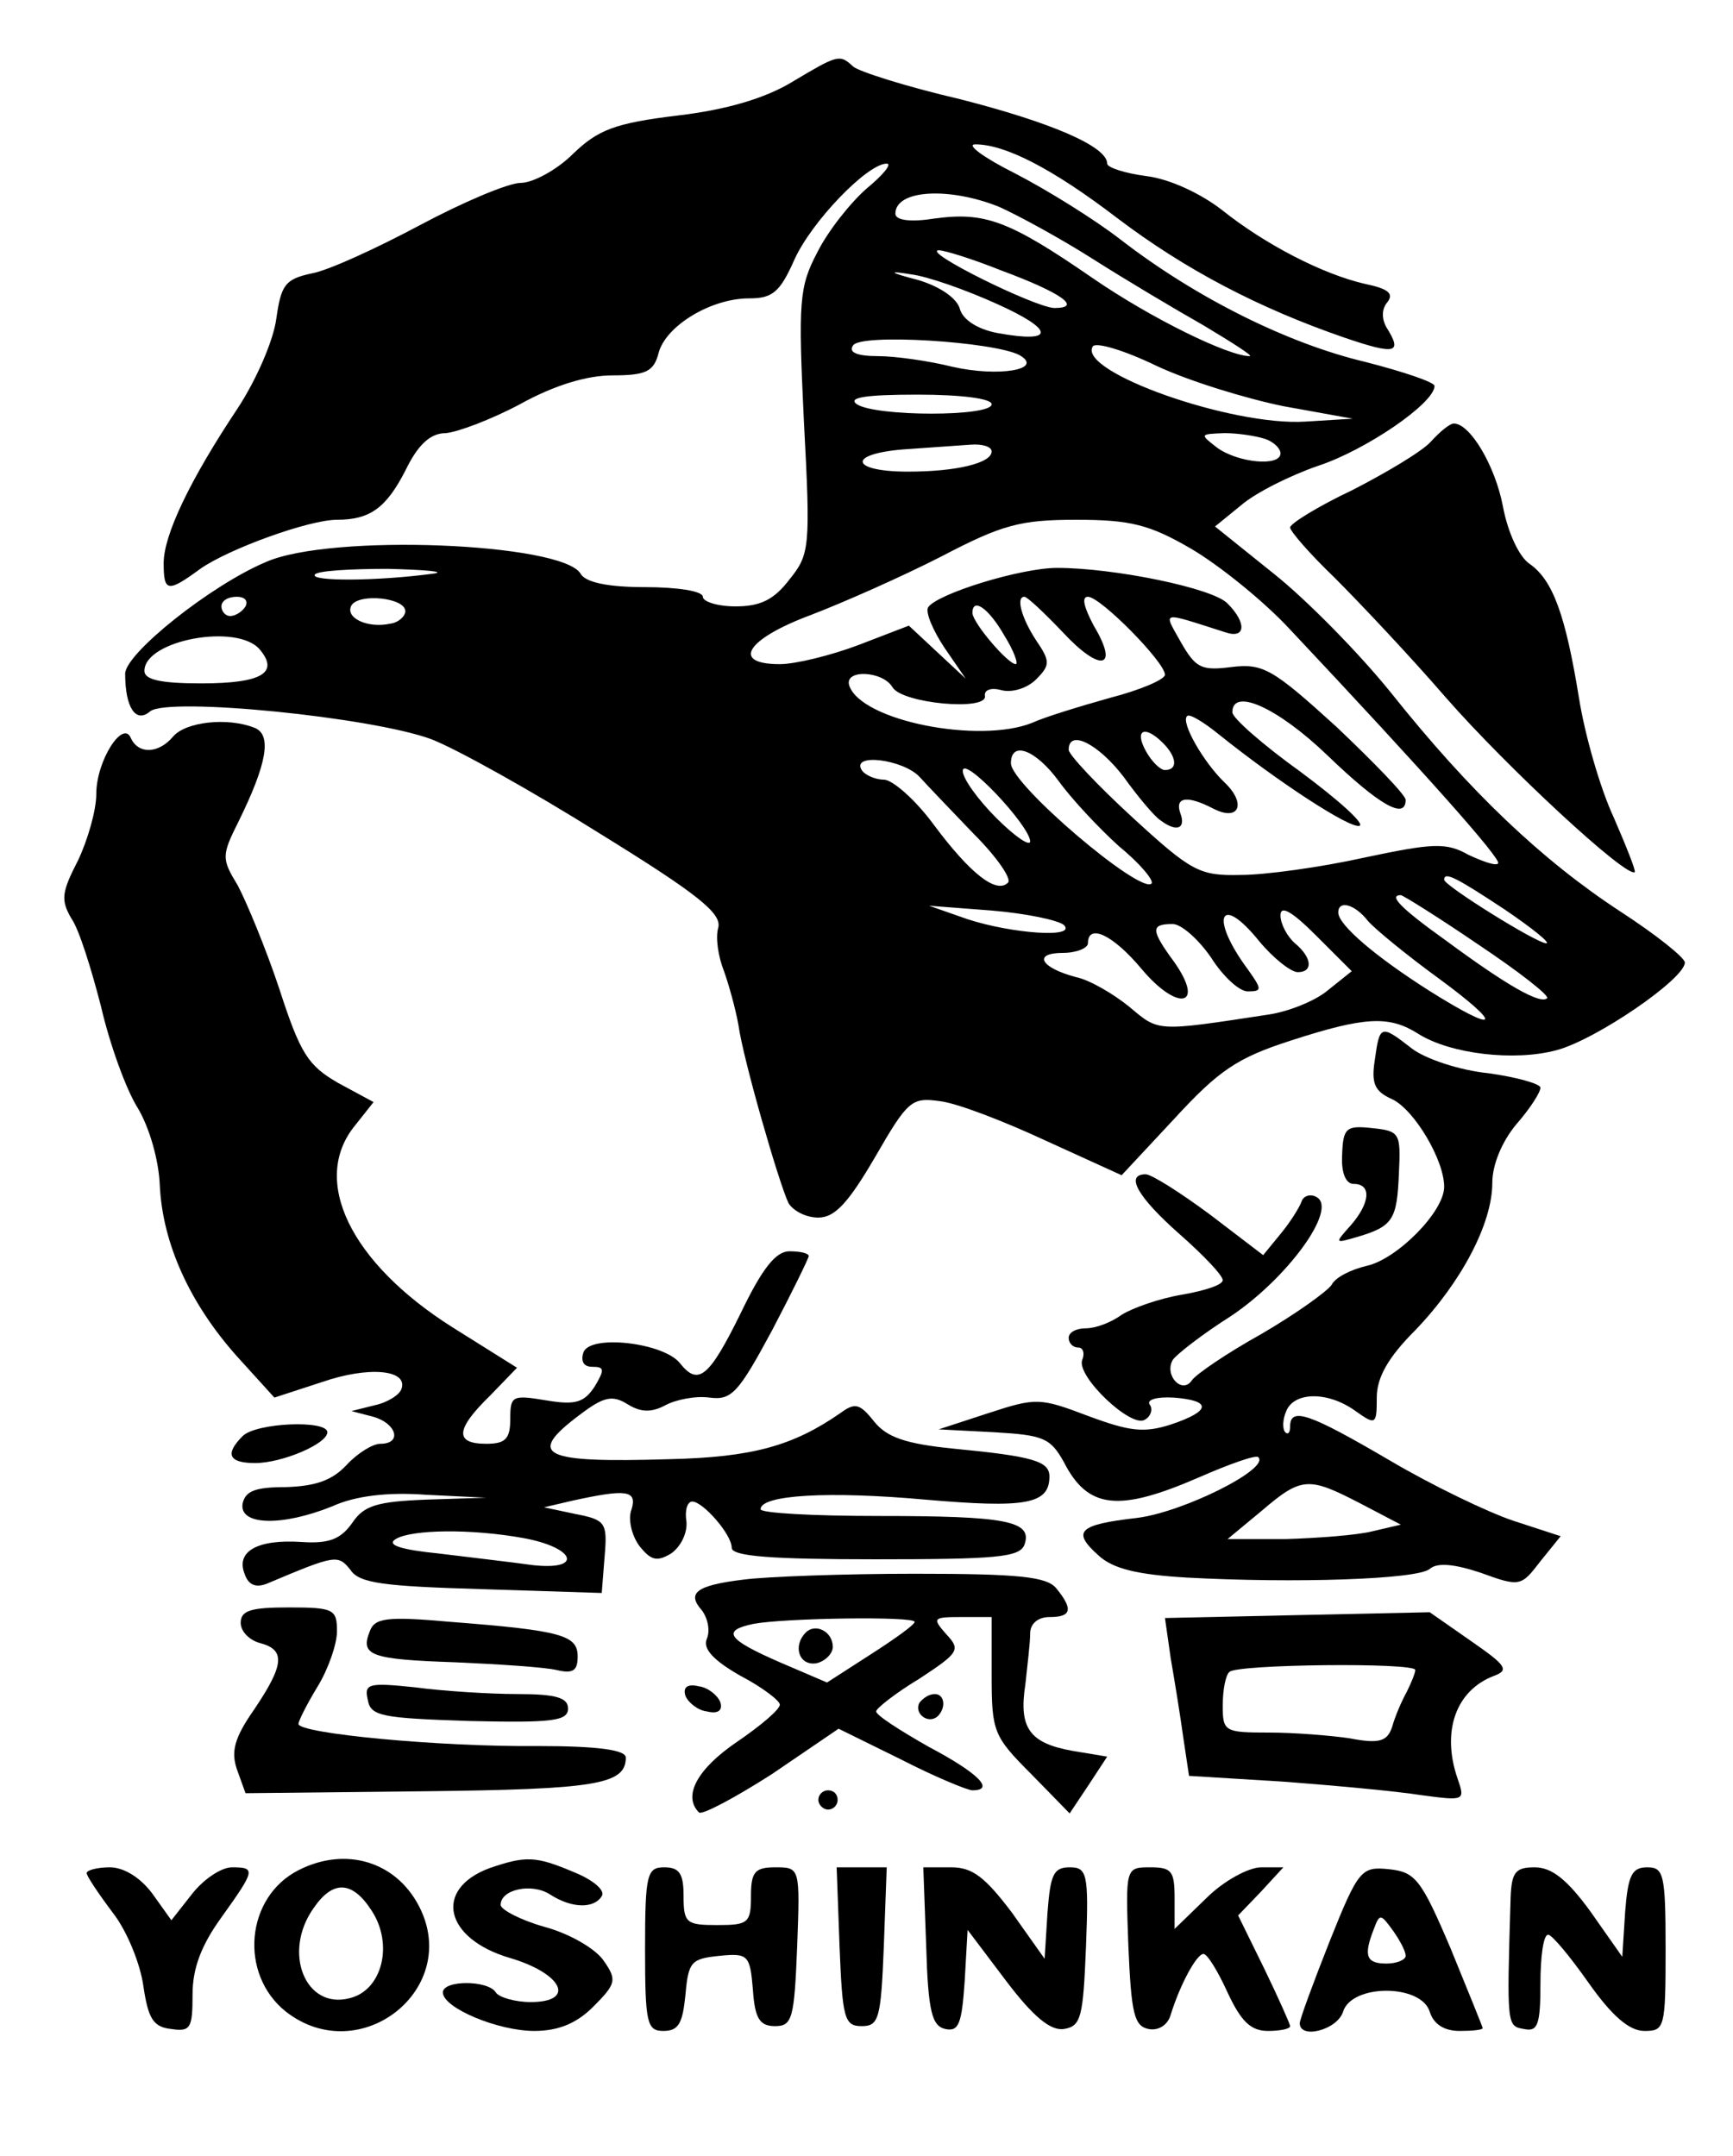
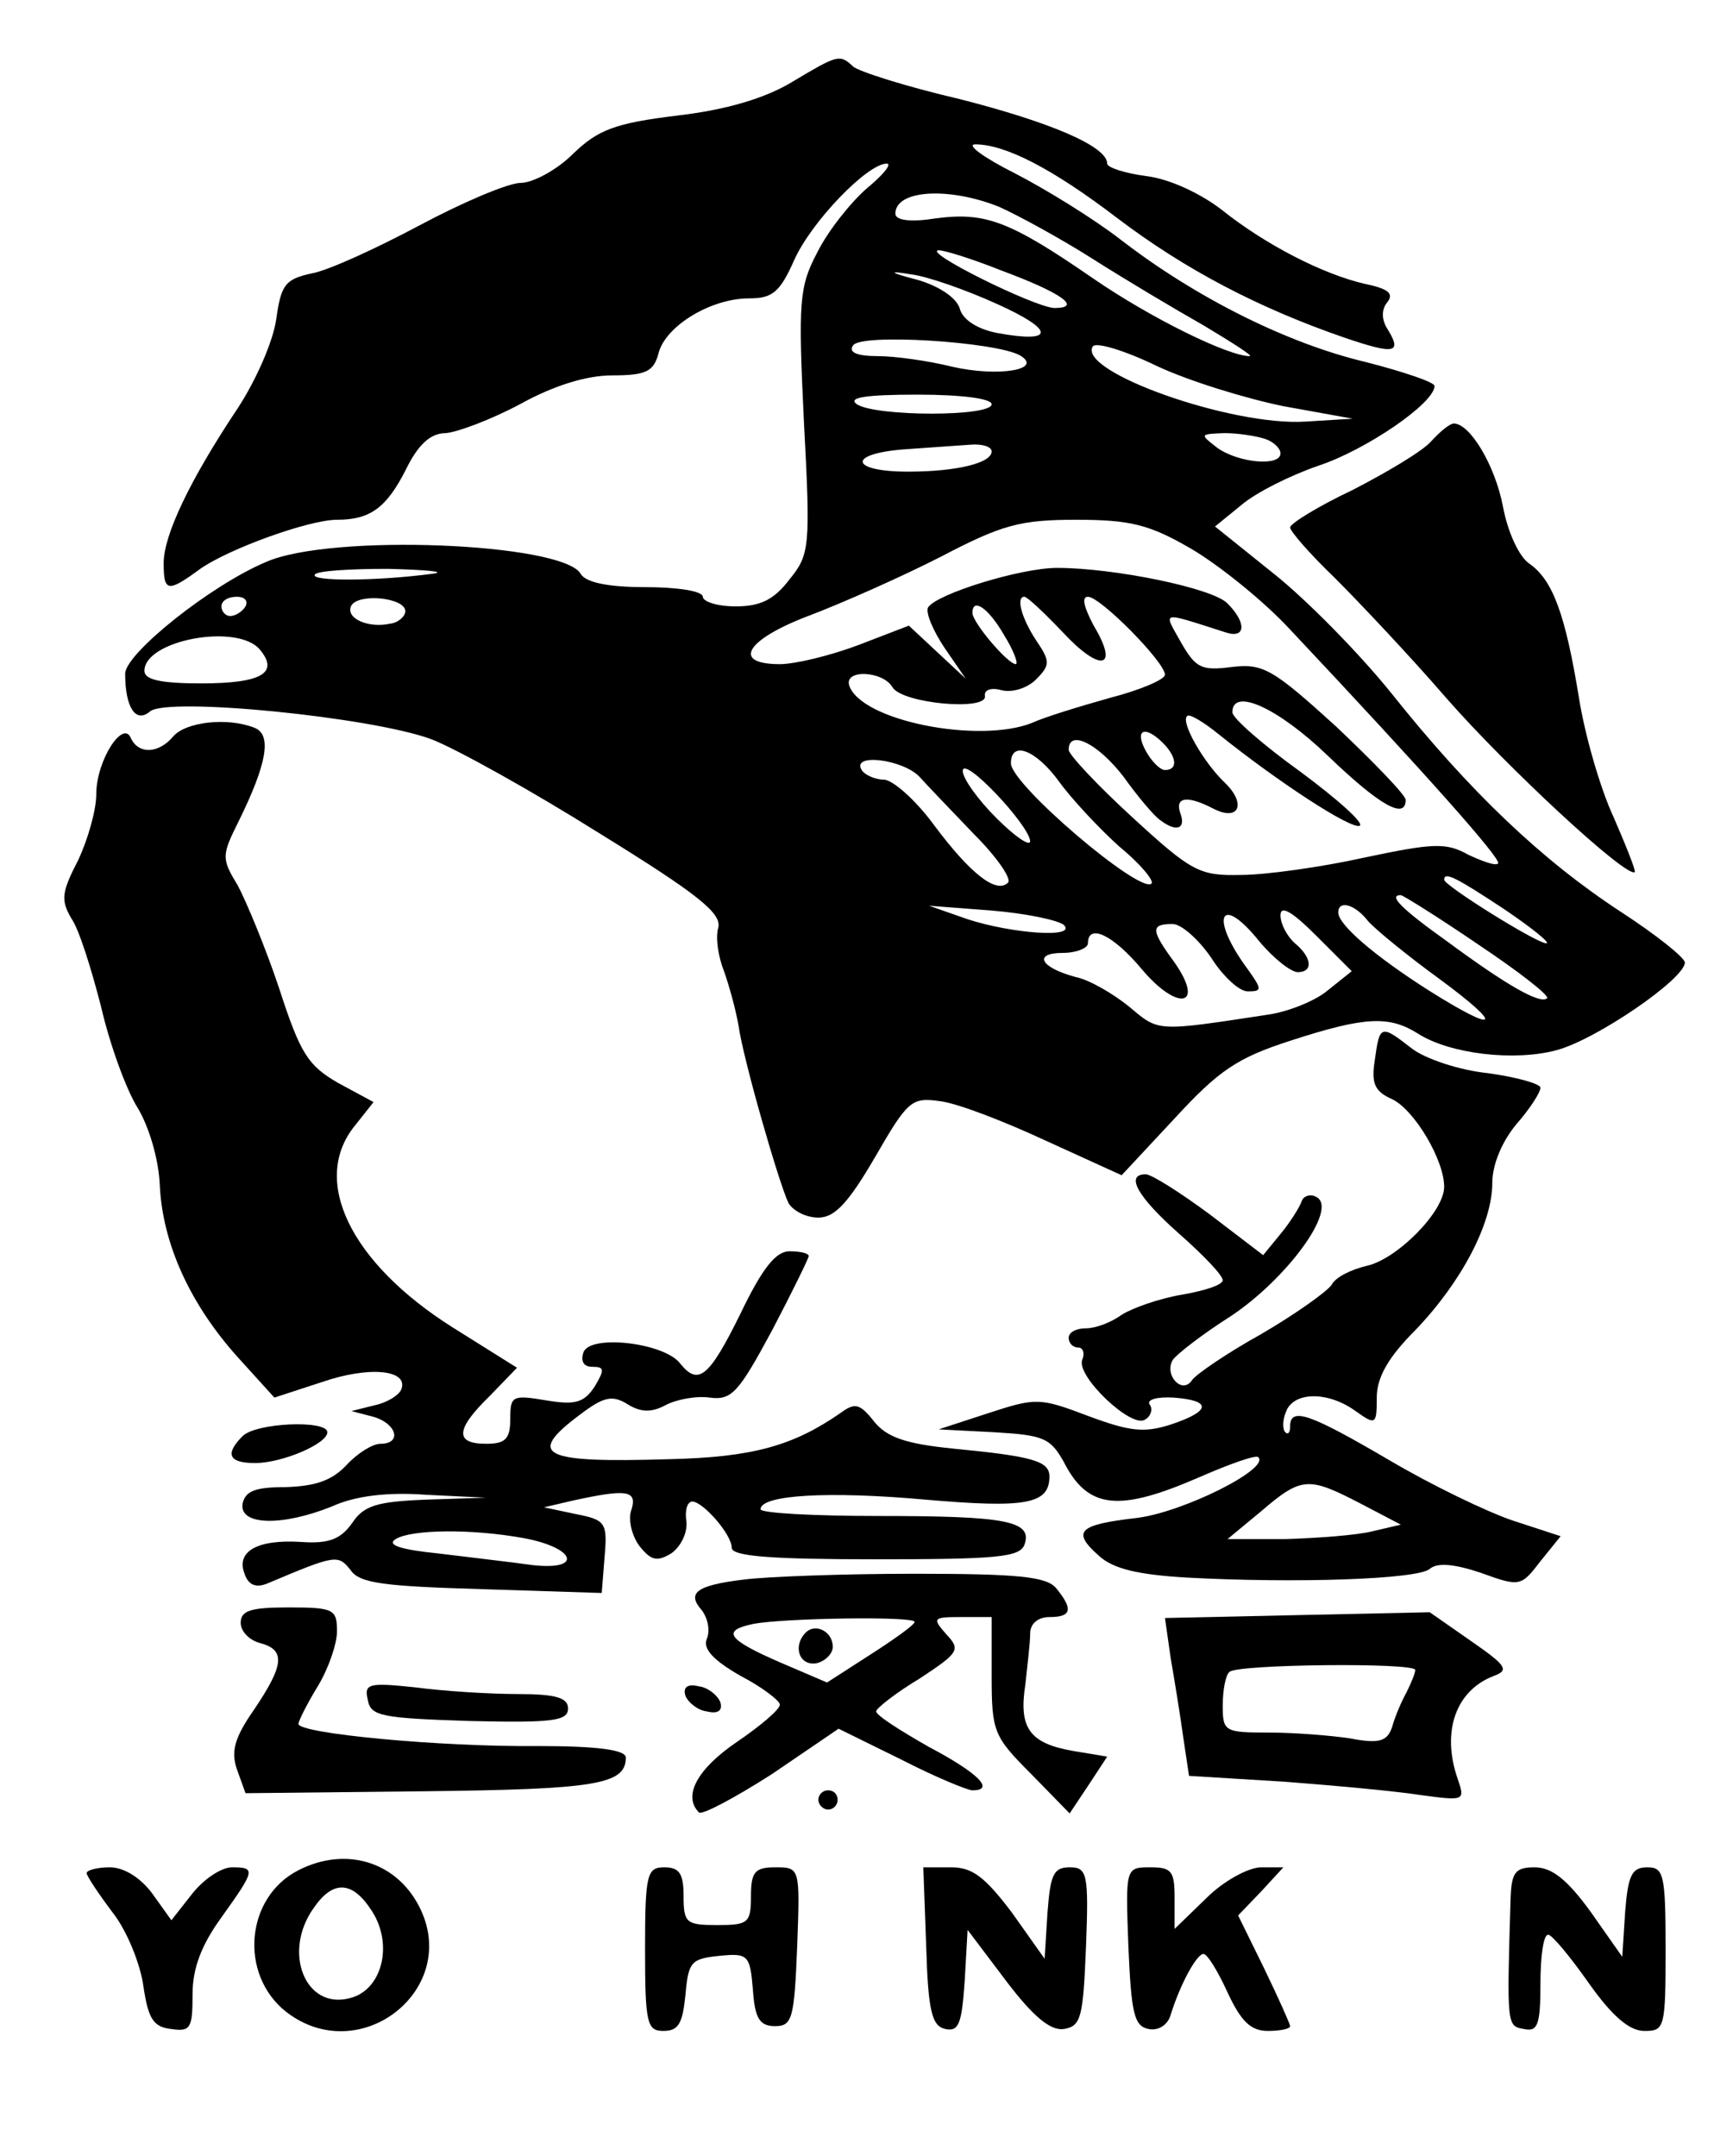
<svg xmlns="http://www.w3.org/2000/svg" version="1.0" width="180pt" height="224pt" viewBox="0 0 180 224" preserveAspectRatio="xMidYMid meet">
  <g transform="translate(0,224) scale(0.1,-0.1)" fill="#000000" stroke="none">
    <path d="M823 2155 c-28 -17 -68 -29 -119 -35 -66 -8 -83 -15 -109 -40 -17 -17 -42 -30 -54 -30 -13 0 -60 -20 -105 -44 -45 -24 -95 -47 -112 -50 -28 -6 -32 -12 -37 -47 -3 -23 -21 -64 -40 -93 -50 -75 -77 -132 -77 -161 0 -30 4 -31 38 -6 30 21 113 51 142 51 34 0 51 12 71 51 13 27 26 39 42 39 12 1 47 14 77 30 36 20 70 30 96 30 35 0 43 4 48 23 7 28 54 57 94 57 24 0 32 6 47 40 18 40 76 100 96 100 6 0 -4 -12 -21 -26 -17 -15 -40 -44 -51 -66 -19 -36 -20 -51 -14 -176 7 -131 6 -138 -15 -164 -16 -21 -30 -28 -56 -28 -19 0 -34 5 -34 10 0 6 -27 10 -60 10 -39 0 -62 5 -67 14 -19 32 -260 42 -327 12 -57 -24 -146 -95 -146 -116 0 -35 11 -52 26 -39 19 15 230 -6 292 -29 26 -10 105 -54 175 -98 102 -63 127 -83 123 -98 -3 -10 0 -30 6 -45 5 -14 12 -39 15 -56 5 -36 42 -164 52 -185 5 -8 18 -15 31 -15 17 0 31 15 59 63 34 59 38 62 67 58 18 -2 67 -21 110 -41 l79 -36 55 59 c46 50 65 63 121 81 77 25 102 26 132 7 33 -21 100 -29 144 -17 41 11 133 74 133 91 0 5 -30 29 -67 53 -81 53 -156 124 -238 227 -33 41 -88 97 -122 124 l-61 49 27 22 c15 13 51 31 80 41 49 16 121 65 121 83 0 4 -33 15 -72 25 -80 19 -175 66 -254 127 -27 21 -77 52 -110 69 -32 16 -51 30 -41 30 31 0 80 -25 148 -77 70 -53 146 -93 236 -124 53 -18 60 -16 43 11 -5 9 -5 19 1 26 7 9 1 14 -23 19 -44 10 -104 41 -149 77 -22 17 -54 32 -78 35 -23 3 -41 9 -41 13 0 18 -59 43 -153 67 -56 13 -106 29 -111 34 -14 13 -16 12 -63 -16z m215 -130 c20 -9 64 -33 97 -54 33 -21 85 -52 115 -69 30 -18 52 -32 48 -32 -22 0 -102 39 -163 81 -87 60 -112 69 -164 62 -25 -4 -41 -2 -41 5 0 25 56 28 108 7z m2 -66 c62 -23 85 -39 55 -39 -21 1 -138 59 -120 60 6 0 35 -9 65 -21z m-4 -35 c60 -27 60 -41 0 -30 -21 4 -36 14 -39 25 -3 11 -20 23 -43 30 -31 8 -32 10 -8 6 17 -2 57 -16 90 -31z m23 -53 c26 -15 -22 -23 -70 -12 -24 6 -59 11 -77 11 -22 0 -31 4 -26 11 7 13 147 4 173 -10z m274 -53 l72 -13 -49 -3 c-77 -5 -237 52 -221 78 3 5 33 -4 66 -20 34 -16 93 -34 132 -42z m-303 2 c0 -13 -120 -13 -140 0 -10 7 9 10 63 10 45 0 77 -4 77 -10z m284 -36 c9 -3 16 -10 16 -15 0 -14 -44 -10 -66 6 -18 14 -18 14 8 15 14 0 33 -3 42 -6z m-284 -13 c0 -12 -36 -21 -87 -21 -59 0 -64 18 -6 23 27 2 58 4 71 5 12 1 22 -2 22 -7z m207 -101 c29 -17 75 -54 102 -83 142 -151 221 -240 217 -244 -2 -3 -16 2 -31 9 -23 13 -37 12 -108 -3 -45 -10 -103 -18 -128 -18 -43 -1 -51 3 -113 60 -36 33 -66 65 -66 70 0 22 31 6 57 -28 15 -21 32 -41 38 -45 17 -13 27 -9 21 7 -6 17 7 19 34 5 27 -14 35 5 12 27 -22 21 -46 63 -39 69 2 3 17 -6 33 -19 61 -49 136 -98 146 -95 6 2 -22 27 -61 56 -39 28 -71 56 -71 62 0 26 47 5 99 -45 54 -52 81 -67 81 -46 0 5 -33 39 -72 76 -66 60 -76 66 -109 62 -31 -4 -37 -1 -52 25 -19 34 -23 33 46 11 21 -7 22 10 2 30 -15 16 -118 37 -177 37 -38 0 -125 -27 -134 -41 -3 -5 5 -24 17 -42 l22 -32 -29 27 -30 28 -52 -20 c-29 -11 -66 -20 -82 -20 -51 0 -35 26 32 51 34 13 95 40 136 61 63 33 82 38 140 38 56 0 76 -5 119 -30z m-787 -26 c-60 -8 -128 -8 -123 -1 2 4 37 6 76 6 40 -1 61 -3 47 -5z m-195 -34 c-3 -5 -10 -10 -16 -10 -5 0 -9 5 -9 10 0 6 7 10 16 10 8 0 12 -4 9 -10z m166 -5 c0 -5 -7 -12 -16 -13 -23 -5 -47 6 -40 19 8 13 56 8 56 -6z m683 -22 c39 -42 59 -38 32 7 -10 19 -13 30 -6 30 13 0 80 -68 80 -81 0 -5 -26 -16 -57 -24 -32 -9 -68 -20 -81 -26 -55 -22 -178 2 -190 39 -5 17 35 15 45 -2 10 -17 99 -25 96 -9 -1 6 6 9 17 6 11 -3 27 2 36 11 15 15 15 19 0 41 -15 23 -21 45 -12 45 3 0 21 -17 40 -37z m-61 -3 c10 -16 15 -30 12 -30 -8 0 -44 42 -45 53 0 17 17 5 33 -23z m-773 -15 c20 -24 2 -35 -61 -35 -43 0 -59 4 -59 13 0 32 97 50 120 22z m938 -97 c14 -14 16 -28 2 -28 -5 0 -14 9 -20 20 -12 22 -1 27 18 8z m-108 -40 c13 -18 41 -48 62 -67 22 -18 37 -36 34 -39 -12 -11 -146 103 -146 125 0 24 26 14 50 -19z m-145 5 c9 -10 35 -37 57 -60 23 -23 39 -46 35 -50 -12 -12 -39 9 -77 60 -19 26 -43 47 -52 47 -9 0 -20 5 -23 10 -11 18 43 11 60 -7z m115 -67 c0 -6 -16 5 -35 24 -19 19 -35 41 -35 49 0 17 69 -56 70 -73z m493 -71 c28 -19 48 -35 43 -35 -10 0 -106 60 -106 66 0 9 13 2 63 -31z m-28 -36 c42 -28 74 -53 72 -56 -7 -7 -43 14 -104 59 -49 35 -61 48 -48 48 2 0 39 -23 80 -51z m-430 20 c14 -14 -54 -9 -100 6 l-40 14 65 -5 c36 -3 69 -10 75 -15z m274 -68 c-13 -11 -41 -22 -61 -25 -118 -18 -114 -18 -145 8 -16 13 -41 28 -56 31 -37 10 -44 25 -13 25 14 0 26 5 26 10 0 21 26 9 56 -27 37 -44 66 -39 34 7 -25 34 -25 40 -2 40 9 0 27 -16 40 -35 12 -19 29 -35 38 -35 15 0 15 2 0 23 -40 54 -29 80 12 29 15 -18 33 -32 40 -32 16 0 15 15 -3 30 -8 7 -15 20 -15 29 0 11 12 4 37 -21 l37 -37 -25 -20z m42 72 c8 -9 41 -36 74 -60 68 -50 62 -58 -11 -12 -55 35 -94 68 -94 81 0 13 17 9 31 -9z" />
    <path d="M1486 1781 c-9 -10 -46 -32 -81 -50 -36 -17 -65 -35 -65 -39 0 -4 21 -28 46 -52 25 -25 78 -81 116 -125 63 -72 188 -188 196 -181 1 2 -9 27 -22 57 -14 30 -30 86 -36 124 -14 86 -27 122 -51 139 -11 7 -23 33 -28 60 -8 42 -34 86 -51 86 -4 0 -14 -8 -24 -19z" />
    <path d="M180 1475 c-15 -18 -36 -19 -44 -2 -8 20 -36 -23 -36 -58 0 -17 -9 -48 -19 -69 -17 -33 -18 -41 -7 -60 8 -11 21 -53 31 -92 9 -39 26 -86 38 -105 12 -20 22 -54 23 -81 3 -60 31 -122 80 -177 l39 -43 49 16 c49 17 90 13 83 -7 -2 -6 -14 -14 -28 -17 l-24 -6 23 -6 c24 -7 30 -28 7 -28 -8 0 -24 -10 -35 -22 -15 -16 -32 -22 -63 -23 -32 0 -42 -4 -45 -17 -4 -23 41 -24 93 -3 24 11 58 15 98 12 l62 -3 -62 -2 c-51 -2 -65 -6 -77 -24 -12 -17 -24 -22 -53 -20 -46 3 -68 -10 -59 -33 4 -12 12 -15 24 -10 71 30 73 30 86 14 9 -14 35 -17 136 -20 l125 -4 3 38 c3 35 1 38 -30 44 l-33 7 30 7 c55 12 67 11 61 -9 -4 -10 0 -27 8 -38 12 -15 18 -17 33 -8 10 7 17 21 16 33 -2 12 1 21 6 21 11 0 41 -34 41 -48 0 -9 42 -12 149 -12 125 0 150 2 155 15 9 25 -19 30 -152 30 -67 0 -122 3 -122 7 0 15 71 19 171 10 104 -9 129 -5 129 24 0 16 -17 21 -100 29 -50 5 -69 12 -82 28 -15 19 -20 20 -35 9 -49 -34 -91 -46 -178 -48 -132 -4 -149 4 -93 46 25 19 34 21 50 11 13 -8 24 -9 39 -1 11 6 32 10 46 8 23 -3 30 5 65 70 21 40 38 75 38 77 0 3 -9 5 -20 5 -14 0 -28 -17 -51 -65 -33 -67 -44 -75 -63 -51 -17 21 -93 30 -100 11 -3 -9 0 -15 9 -15 13 0 13 -3 3 -20 -11 -17 -20 -20 -50 -15 -36 6 -38 5 -38 -19 0 -21 -5 -26 -25 -26 -33 0 -32 15 4 50 l28 29 -67 42 c-106 67 -148 153 -101 210 l19 24 -37 20 c-31 18 -39 30 -61 98 -14 42 -34 90 -43 107 -17 28 -17 31 1 67 29 59 35 90 16 97 -28 11 -71 6 -84 -9z m364 -833 c54 -10 62 -34 9 -28 -21 3 -65 8 -97 12 -40 4 -55 9 -45 15 16 10 78 11 133 1z" />
    <path d="M1428 1139 c-4 -25 0 -33 18 -41 23 -11 54 -63 54 -91 0 -26 -49 -75 -80 -82 -17 -4 -33 -12 -37 -20 -5 -7 -37 -30 -73 -51 -36 -20 -68 -42 -72 -48 -10 -15 -29 5 -20 21 4 6 31 27 61 46 58 39 110 110 89 123 -6 4 -14 2 -16 -4 -2 -6 -12 -22 -22 -34 l-18 -22 -55 42 c-31 23 -61 42 -67 42 -22 0 -8 -24 35 -62 25 -22 45 -43 45 -48 0 -5 -19 -11 -42 -15 -24 -4 -52 -14 -63 -21 -11 -8 -27 -14 -37 -14 -10 0 -18 -4 -18 -10 0 -5 4 -10 10 -10 5 0 7 -6 4 -13 -6 -17 51 -71 65 -62 6 3 9 11 5 16 -3 5 8 8 25 7 40 -3 39 -14 -3 -28 -28 -9 -43 -7 -86 9 -50 19 -54 19 -103 3 l-52 -17 58 -3 c51 -3 58 -6 72 -31 25 -49 57 -52 140 -16 32 14 60 24 62 21 12 -12 -78 -57 -126 -63 -61 -7 -68 -14 -40 -39 15 -14 41 -20 92 -23 111 -6 239 -2 252 9 8 7 26 5 53 -4 41 -15 42 -14 62 12 l21 26 -49 16 c-27 9 -85 37 -129 63 -82 48 -103 56 -103 35 0 -6 -2 -9 -5 -6 -3 3 -3 13 1 22 8 20 43 21 72 0 21 -15 22 -14 22 14 0 21 12 42 40 70 48 50 80 111 80 153 0 19 10 43 25 61 14 16 25 33 25 38 0 4 -25 11 -54 15 -30 3 -66 15 -80 26 -32 25 -33 24 -38 -12z m-15 -461 l42 -22 -30 -7 c-16 -4 -57 -7 -90 -8 l-60 0 35 29 c42 36 49 36 103 8z" />
-     <path d="M1394 1040 c-1 -19 4 -30 12 -30 19 0 17 -20 -3 -43 -17 -19 -17 -19 7 -12 37 11 41 18 43 66 2 42 1 44 -28 47 -27 3 -30 0 -31 -28z" />
    <path d="M252 748 c-19 -19 -14 -28 13 -28 28 0 75 20 75 32 0 13 -74 10 -88 -4z" />
    <path d="M773 599 c-50 -6 -60 -14 -44 -32 6 -8 9 -21 5 -30 -4 -10 7 -22 35 -38 23 -12 41 -26 41 -30 0 -5 -20 -22 -45 -39 -41 -28 -56 -56 -39 -73 3 -3 37 15 76 40 l69 47 65 -32 c35 -18 69 -32 74 -32 24 0 6 18 -45 45 -30 17 -55 33 -55 37 0 3 20 19 45 34 41 27 43 30 28 46 -15 17 -14 18 15 18 l32 0 0 -61 c0 -58 2 -63 41 -102 l40 -41 20 30 19 29 -36 6 c-45 8 -56 24 -49 69 2 19 5 43 5 53 0 10 8 17 20 17 23 0 25 8 7 30 -10 12 -39 15 -147 15 -74 0 -154 -3 -177 -6z m177 -44 c0 -3 -21 -18 -46 -34 l-45 -29 -49 21 c-55 24 -61 33 -27 40 33 6 167 8 167 2z" />
    <path d="M837 544 c-14 -14 -7 -35 11 -32 9 2 17 10 17 17 0 16 -18 25 -28 15z" />
    <path d="M250 554 c0 -9 9 -18 20 -21 27 -7 25 -23 -6 -69 -21 -30 -24 -44 -18 -62 l9 -25 185 2 c179 2 210 7 210 35 0 8 -29 12 -92 12 -101 -1 -248 13 -248 23 0 3 9 21 20 39 11 18 20 44 20 57 0 23 -3 25 -50 25 -39 0 -50 -3 -50 -16z" />
    <path d="M1347 562 l-137 -3 6 -42 c4 -23 10 -60 13 -82 l6 -40 98 -6 c53 -4 118 -10 143 -14 45 -6 46 -6 38 17 -17 49 -2 92 38 107 16 6 12 11 -24 36 l-43 30 -138 -3z m123 -57 c0 -3 -4 -13 -9 -23 -5 -9 -12 -25 -15 -36 -5 -15 -13 -18 -44 -12 -20 3 -58 6 -84 6 -46 0 -48 1 -48 28 0 16 3 32 7 35 7 8 193 10 193 2z" />
-     <path d="M384 545 c-10 -25 1 -29 89 -32 45 -2 92 -5 105 -8 17 -4 22 -1 22 14 0 22 -16 27 -132 36 -67 6 -79 4 -84 -10z" />
+     <path d="M384 545 z" />
    <path d="M382 474 c3 -17 14 -19 106 -22 86 -2 102 0 102 13 0 11 -12 15 -52 15 -29 0 -77 3 -107 7 -48 5 -53 4 -49 -13z" />
    <path d="M712 478 c3 -7 13 -15 22 -16 12 -3 17 1 14 10 -3 7 -13 15 -22 16 -12 3 -17 -1 -14 -10z" />
-     <path d="M955 471 c-6 -11 9 -23 19 -14 9 9 7 23 -3 23 -6 0 -12 -4 -16 -9z" />
    <path d="M850 370 c0 -5 5 -10 10 -10 6 0 10 5 10 10 0 6 -4 10 -10 10 -5 0 -10 -4 -10 -10z" />
    <path d="M310 297 c-55 -28 -62 -108 -13 -147 77 -60 183 24 138 110 -24 46 -76 62 -125 37z m76 -42 c23 -35 11 -83 -23 -91 -46 -12 -70 48 -37 94 20 29 40 28 60 -3z" />
-     <path d="M508 299 c-58 -22 -46 -73 21 -93 55 -16 70 -46 22 -46 -16 0 -33 5 -36 10 -8 13 -55 13 -55 0 0 -16 57 -40 95 -40 25 0 44 8 61 25 24 24 25 28 11 48 -8 12 -35 28 -61 35 -25 7 -46 18 -46 23 0 16 32 23 51 11 23 -15 46 -15 54 -2 4 6 -9 17 -29 25 -40 17 -50 17 -88 4z" />
    <path d="M90 294 c0 -3 12 -21 27 -41 15 -19 29 -54 32 -77 5 -33 10 -42 29 -44 20 -3 22 1 22 36 0 27 9 51 30 80 35 49 36 52 11 52 -11 0 -29 -12 -41 -27 l-22 -28 -20 28 c-12 16 -29 27 -44 27 -13 0 -24 -3 -24 -6z" />
    <path d="M670 215 c0 -77 2 -85 19 -85 16 0 20 8 23 38 3 34 6 37 35 40 30 3 32 1 35 -35 2 -30 7 -38 23 -38 18 0 20 8 23 83 3 82 3 82 -23 82 -21 0 -25 -5 -25 -30 0 -28 -3 -30 -35 -30 -32 0 -35 2 -35 30 0 23 -4 30 -20 30 -18 0 -20 -7 -20 -85z" />
-     <path d="M872 218 c3 -75 5 -83 23 -83 18 0 20 8 23 83 l3 82 -26 0 -26 0 3 -82z" />
    <path d="M962 218 c2 -68 6 -83 20 -86 14 -3 17 6 20 50 l3 53 40 -53 c28 -37 46 -52 60 -50 18 3 20 12 23 86 3 76 1 82 -17 82 -17 0 -20 -8 -23 -47 l-3 -48 -34 48 c-28 37 -41 47 -63 47 l-29 0 3 -82z" />
    <path d="M1172 218 c3 -70 6 -83 21 -86 10 -2 20 4 23 15 10 32 27 63 34 63 4 0 15 -18 25 -40 14 -30 24 -40 42 -40 12 0 23 2 23 5 0 2 -12 29 -27 60 l-27 55 24 25 23 25 -23 0 c-13 0 -39 -14 -57 -32 l-33 -32 0 32 c0 28 -3 32 -25 32 -26 0 -26 0 -23 -82z" />
-     <path d="M1381 223 c-17 -43 -31 -81 -31 -85 0 -17 39 -7 45 12 9 29 81 29 90 0 4 -13 15 -20 31 -20 13 0 24 1 24 3 0 1 -15 38 -33 82 -31 73 -37 80 -64 83 -29 3 -32 0 -62 -75z m79 -15 c0 -4 -9 -8 -20 -8 -21 0 -24 8 -13 36 6 16 7 16 20 -2 7 -10 13 -21 13 -26z" />
    <path d="M1569 268 c-4 -133 -4 -133 14 -136 14 -3 17 4 17 47 0 28 3 51 8 51 4 0 23 -23 42 -50 24 -34 42 -50 58 -50 21 0 22 3 22 85 0 78 -2 85 -19 85 -16 0 -20 -8 -23 -46 l-3 -47 -33 47 c-24 33 -40 46 -58 46 -20 0 -24 -5 -25 -32z" />
  </g>
</svg>